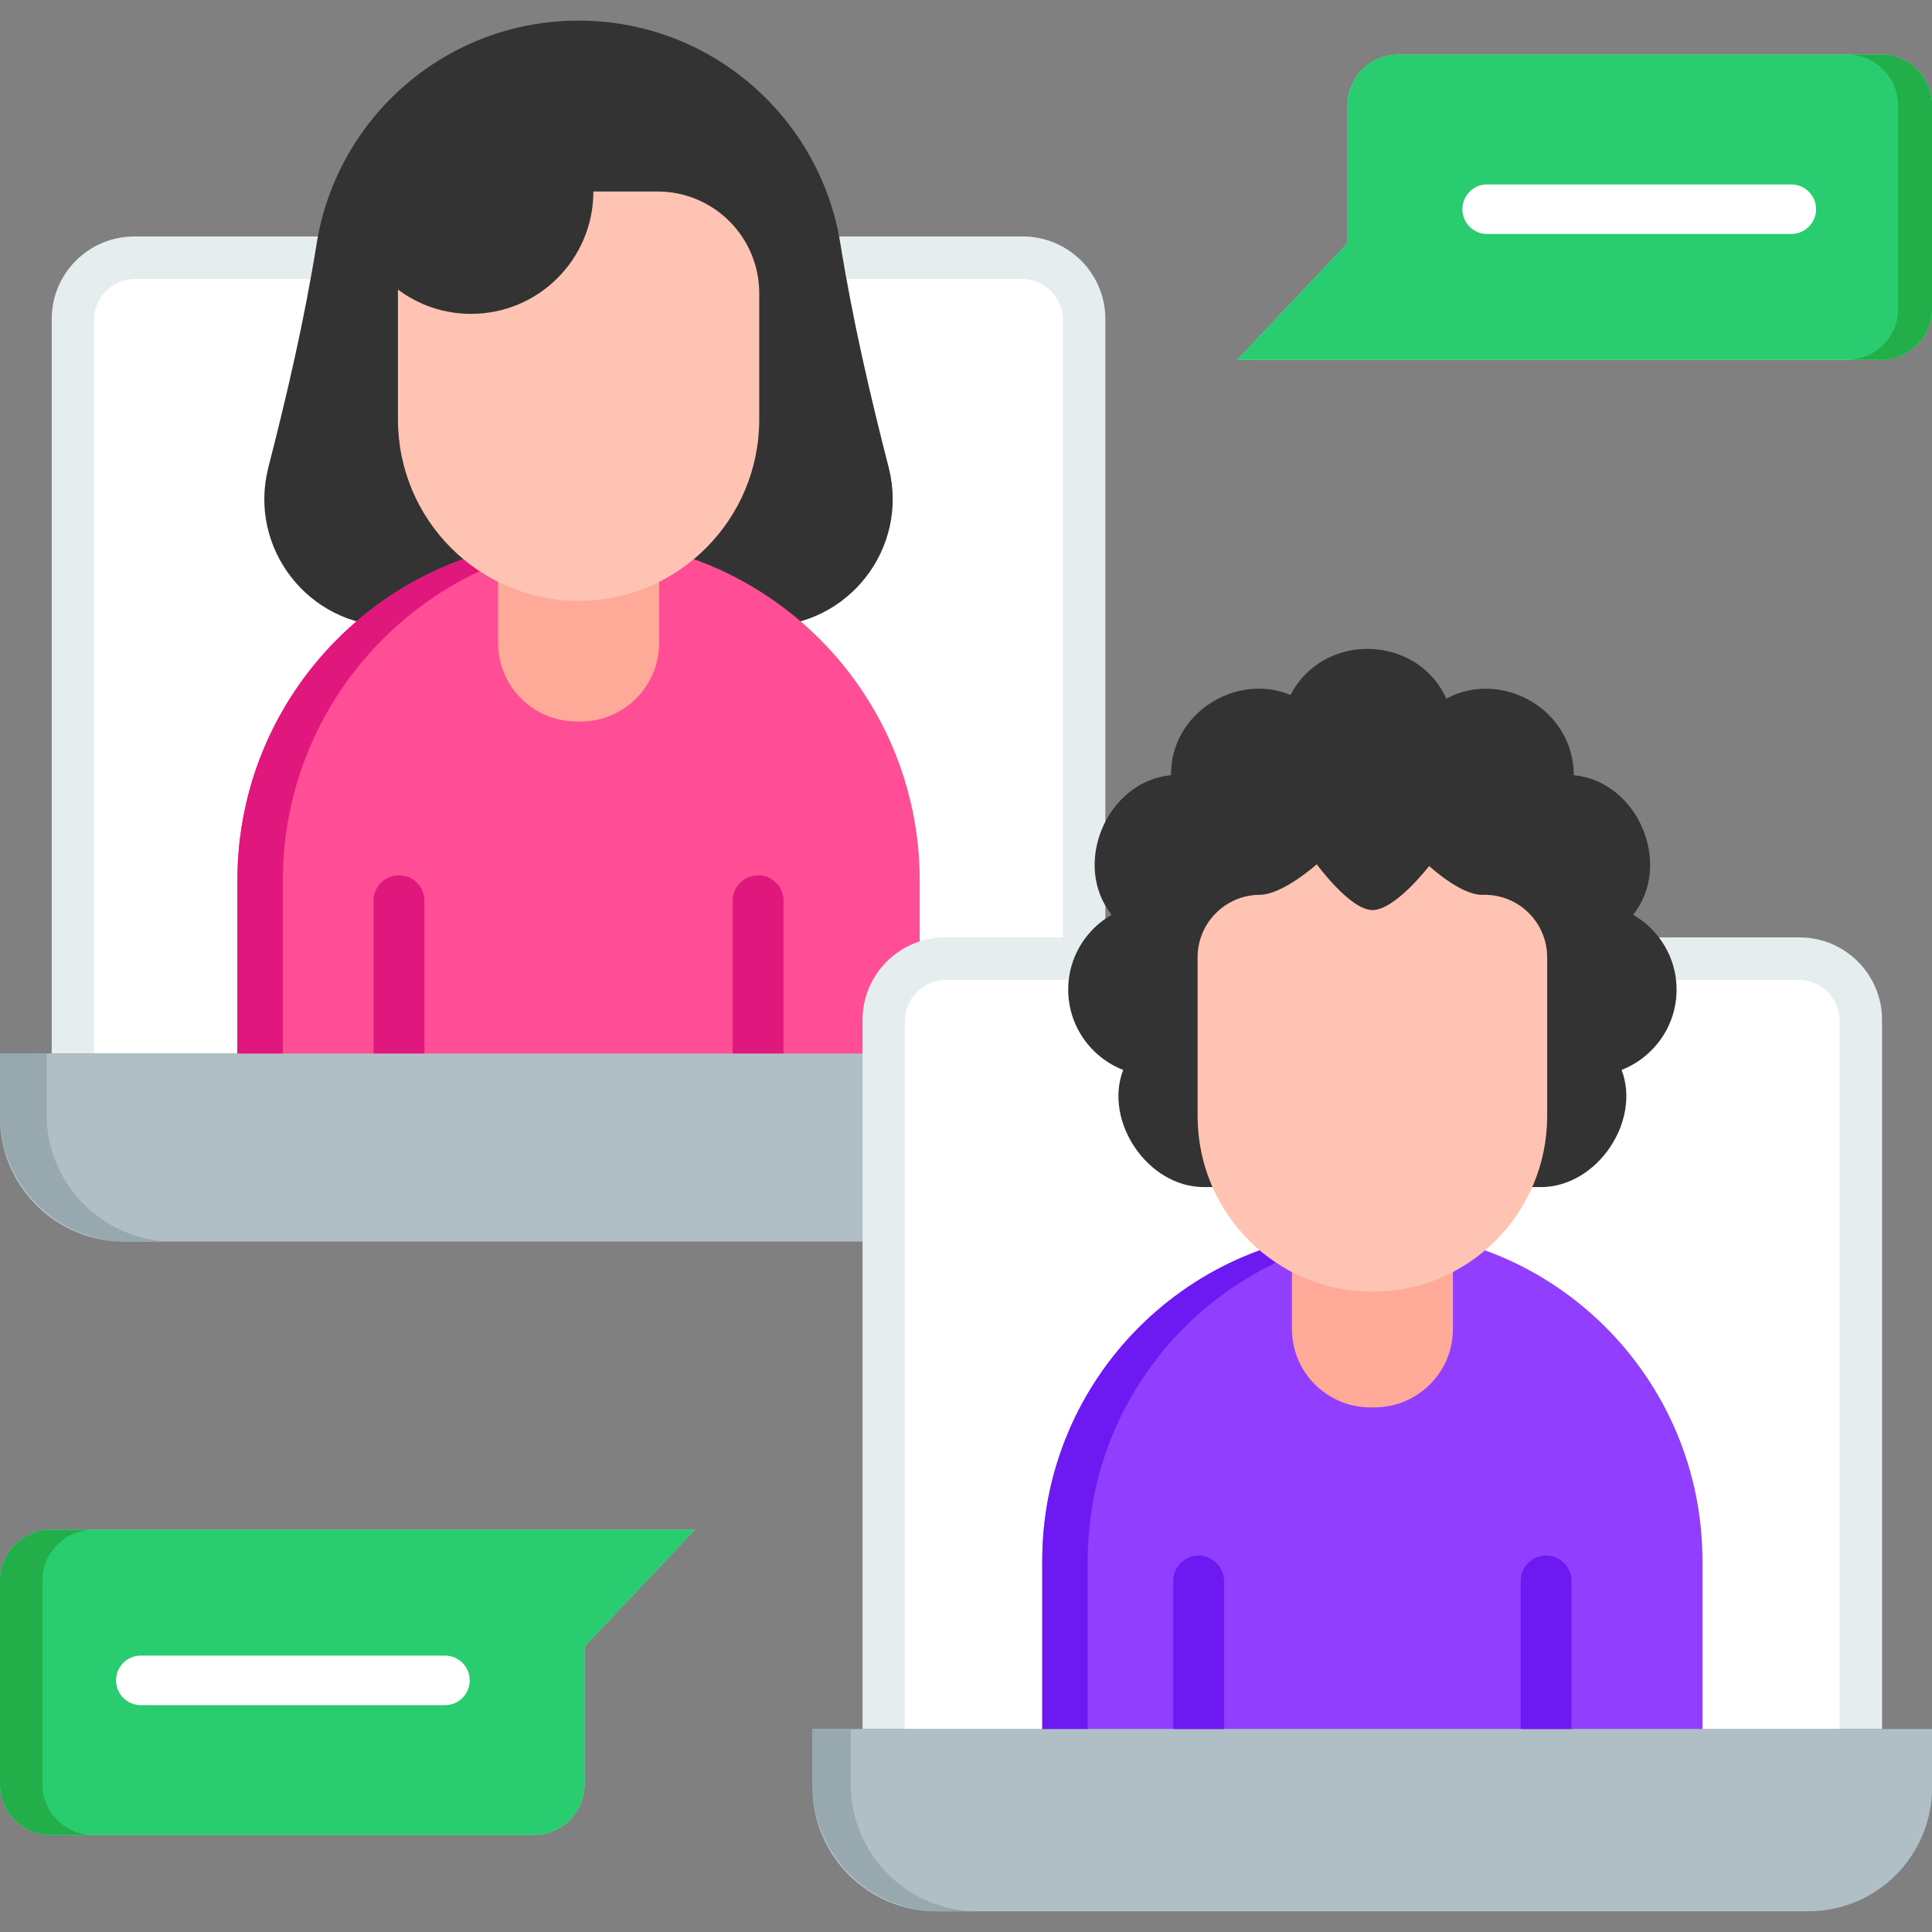
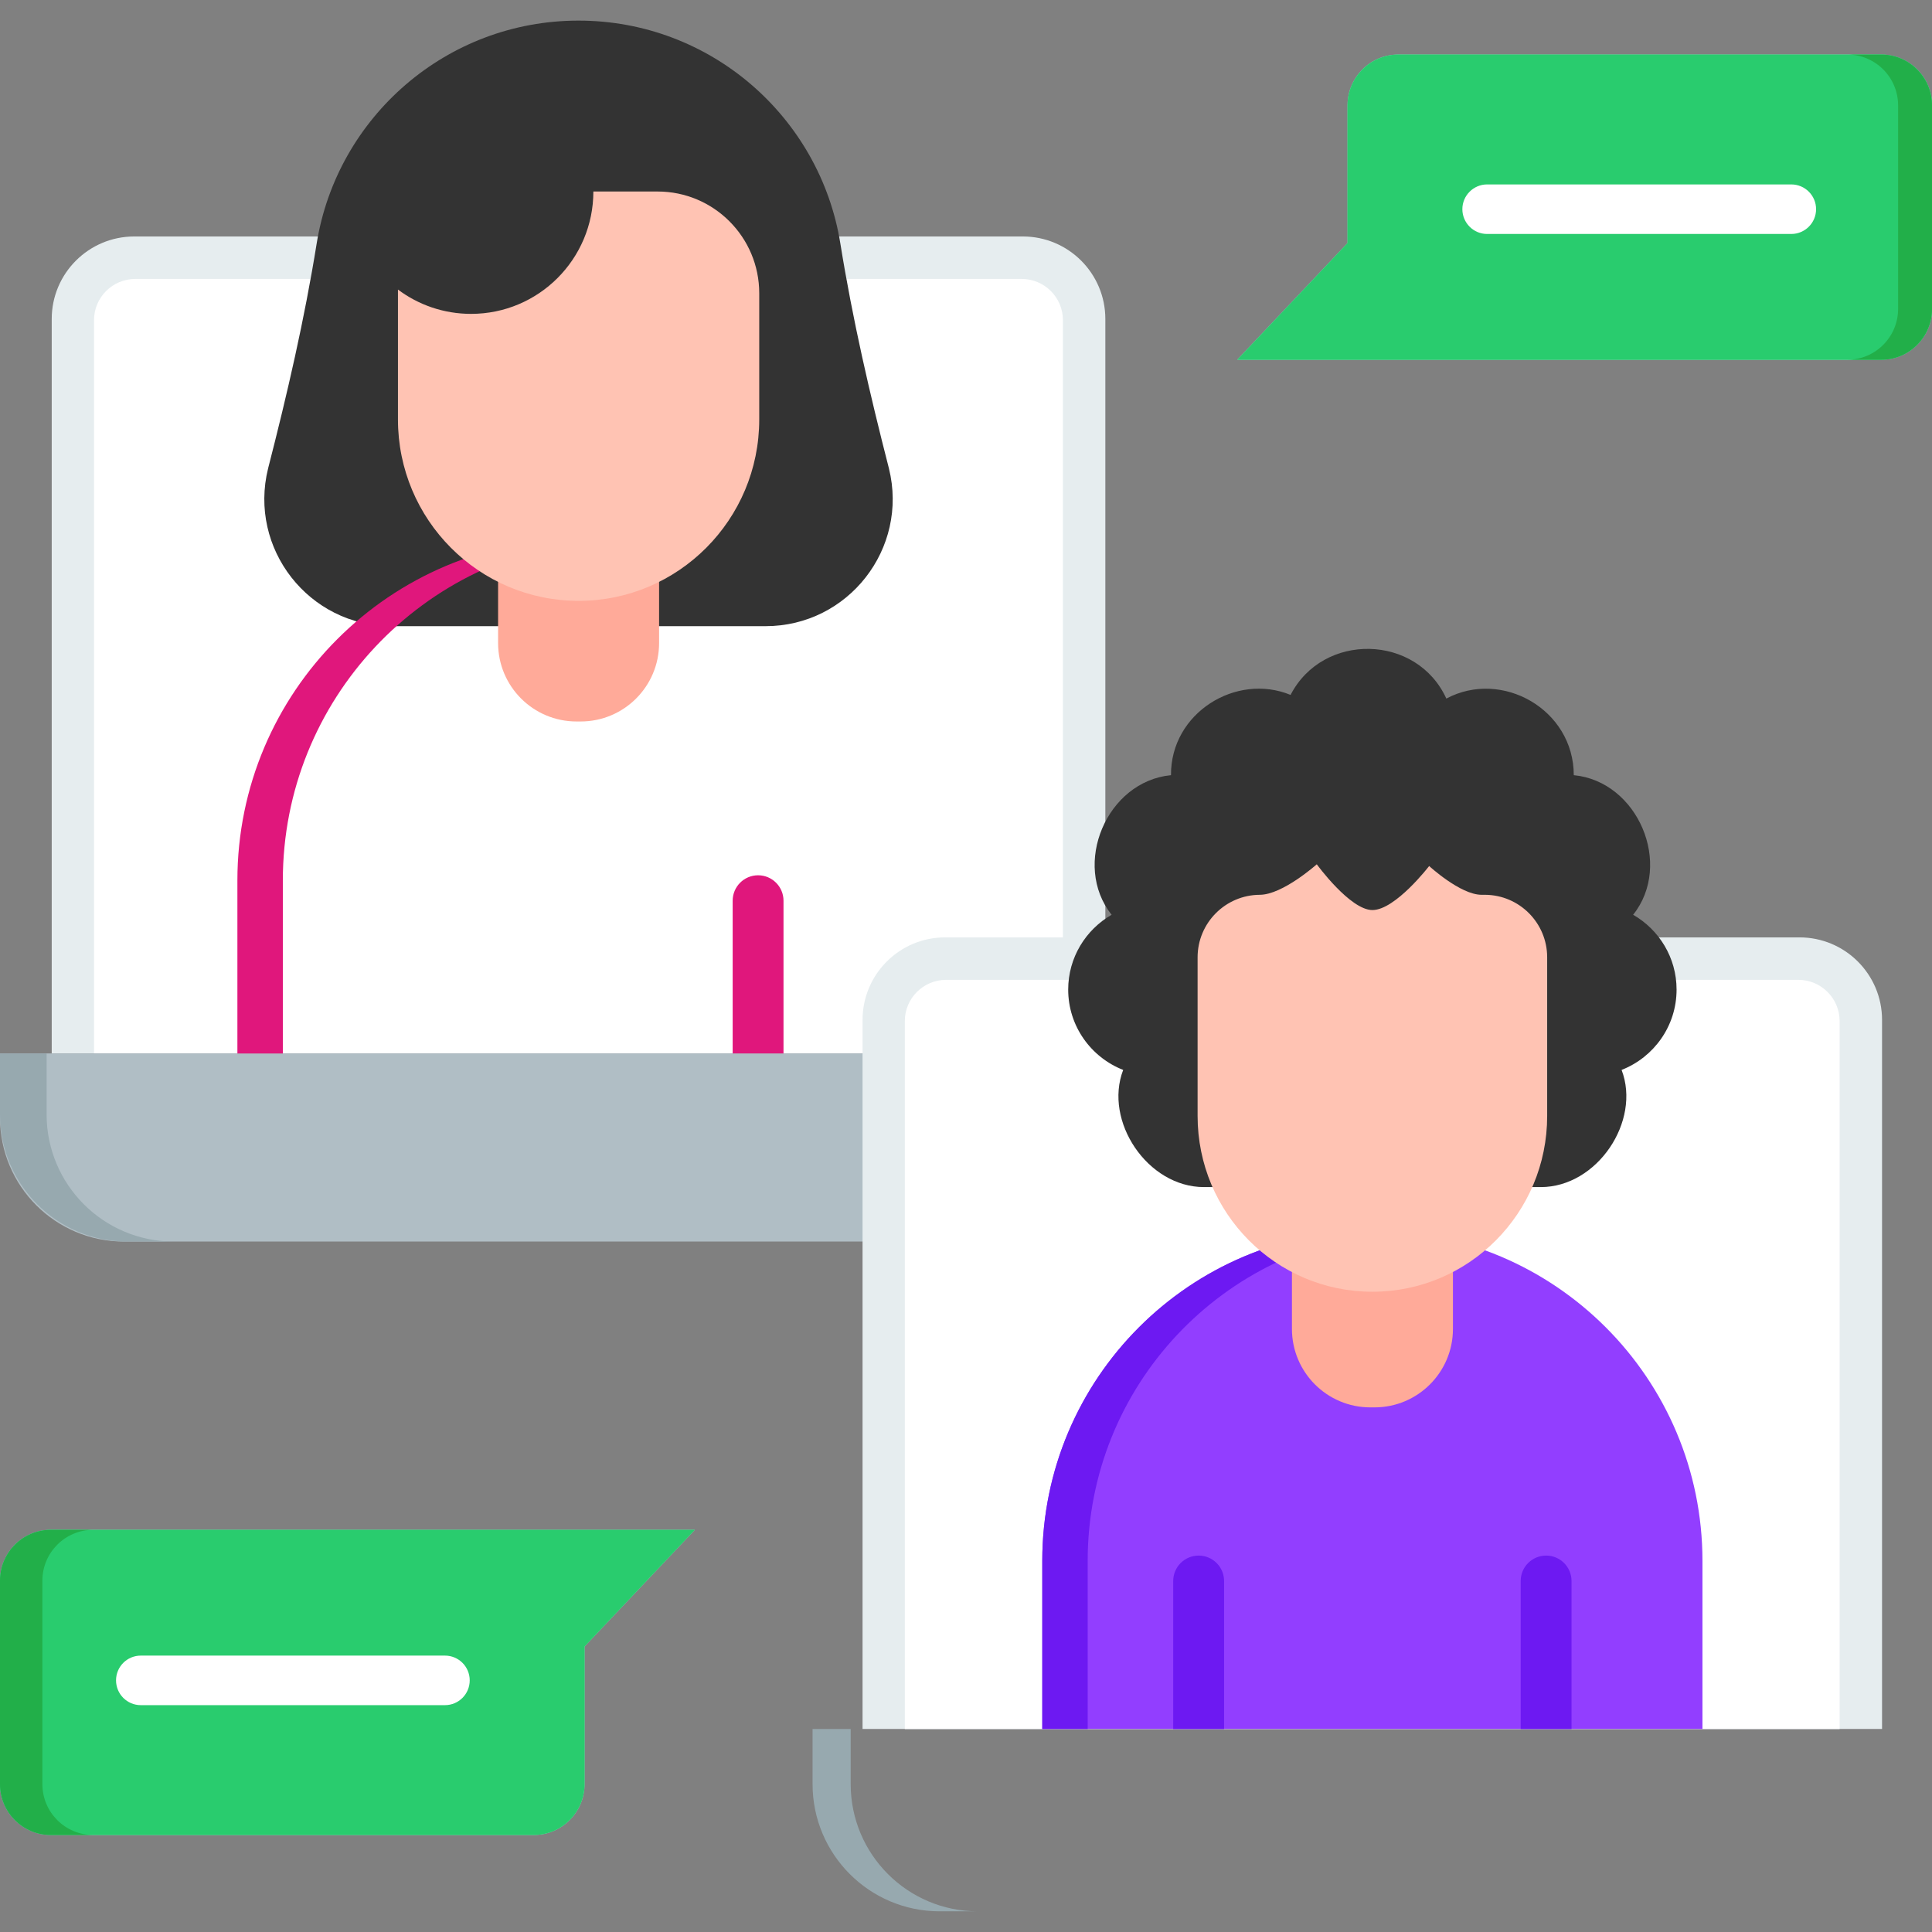
<svg xmlns="http://www.w3.org/2000/svg" fill="none" viewBox="0 0 48 48" height="48" width="48">
  <rect x="0" y="0" width="48" height="48" fill="#808080" stroke="none" />
  <g clip-path="url(#clip0_1347_29932)">
    <path fill="#E6EDEF" d="M27.462 26.172H1.285V7.926C1.285 6.793 2.204 5.875 3.336 5.875H25.411C26.544 5.875 27.462 6.793 27.462 7.926V26.172Z" />
    <path fill="white" d="M2.336 26.174V7.955C2.336 7.389 2.795 6.93 3.362 6.93H25.382C25.949 6.93 26.408 7.389 26.408 7.955V26.174H2.336V26.174Z" />
    <path fill="#B0BEC5" d="M28.745 26.172H0V27.769C0 29.468 1.378 30.846 3.077 30.846H25.668C27.368 30.846 28.745 29.468 28.745 27.769V26.172Z" />
    <path fill="#97A9AF" d="M1.158 27.686V26.172H0V27.686C0 29.431 1.414 30.846 3.158 30.846H4.316C2.572 30.846 1.158 29.431 1.158 27.686Z" />
    <path fill="#333333" d="M14.373 0.512C11.093 0.512 8.373 2.909 7.868 6.048C7.565 7.932 7.136 9.79 6.661 11.637C6.167 13.63 7.674 15.557 9.726 15.557H19.02C21.073 15.557 22.579 13.63 22.085 11.637C21.611 9.79 21.181 7.932 20.878 6.048C20.373 2.909 17.653 0.512 14.373 0.512Z" />
-     <path fill="#FF4D96" d="M22.85 26.173H5.898V21.875C5.898 17.192 9.693 13.395 14.374 13.395C19.055 13.395 22.85 17.192 22.85 21.875L22.85 26.173Z" />
    <path fill="#E0177C" d="M14.938 13.415C14.752 13.403 14.564 13.395 14.374 13.395C9.693 13.395 5.898 17.192 5.898 21.875V26.173H7.027V21.875C7.027 17.381 10.521 13.706 14.938 13.415Z" />
    <path fill="#FFAA99" d="M14.426 17.925H14.324C13.248 17.925 12.375 17.053 12.375 15.976V10.301H16.375V15.976C16.375 17.053 15.503 17.925 14.426 17.925Z" />
    <path fill="#E0177C" d="M18.835 21.746C18.486 21.746 18.203 22.029 18.203 22.378V26.172H19.466V22.378C19.466 22.029 19.183 21.746 18.835 21.746Z" />
-     <path fill="#E0177C" d="M9.913 21.746C9.564 21.746 9.281 22.029 9.281 22.378V26.172H10.544V22.378C10.544 22.029 10.262 21.746 9.913 21.746Z" />
    <path fill="#FFC3B3" d="M14.742 4.758C14.742 6.437 13.382 7.798 11.704 7.798C11.022 7.798 10.393 7.573 9.887 7.194V10.421C9.887 12.91 11.896 14.928 14.375 14.928C16.854 14.928 18.863 12.91 18.863 10.421V7.286C18.863 5.89 17.732 4.758 16.337 4.758H14.742Z" />
    <path fill="#E6EDEF" d="M46.759 42.956H21.43V25.34C21.43 24.207 22.348 23.289 23.481 23.289H44.708C45.841 23.289 46.759 24.207 46.759 25.34V42.956Z" />
    <path fill="white" d="M22.48 42.958V25.369C22.48 24.803 22.94 24.344 23.506 24.344H44.679C45.245 24.344 45.705 24.803 45.705 25.369V42.958H22.48Z" />
-     <path fill="#B0BEC5" d="M48.002 42.957H20.188V44.409C20.188 46.108 21.565 47.486 23.264 47.486H44.925C46.624 47.486 48.002 46.108 48.002 44.409V42.957Z" />
    <path fill="#97A9AF" d="M21.135 44.326V42.957H20.188V44.326C20.188 46.071 21.601 47.486 23.345 47.486H24.293C22.549 47.486 21.135 46.071 21.135 44.326Z" />
    <path fill="#333333" d="M41.654 24.586C41.654 23.791 41.219 23.098 40.575 22.727C41.568 21.482 40.701 19.413 39.1 19.259C39.1 17.625 37.312 16.619 35.934 17.356C35.2 15.749 32.87 15.702 32.064 17.265C30.711 16.708 29.081 17.713 29.093 19.259C27.492 19.413 26.625 21.482 27.618 22.727C26.974 23.098 26.539 23.791 26.539 24.586C26.539 25.494 27.106 26.269 27.905 26.582C27.417 27.854 28.509 29.493 29.913 29.493H38.28C39.684 29.493 40.776 27.854 40.288 26.582C41.087 26.269 41.654 25.494 41.654 24.586Z" />
    <path fill="#923EFF" d="M42.297 42.956H25.895V38.78C25.895 34.248 29.566 30.574 34.096 30.574C38.626 30.574 42.297 34.248 42.297 38.78V42.956H42.297Z" />
    <path fill="#6D19F2" d="M34.66 30.596C34.474 30.583 34.286 30.574 34.096 30.574C29.566 30.574 25.895 34.248 25.895 38.78V42.956H27.023V38.78C27.023 34.438 30.394 30.886 34.66 30.596Z" />
    <path fill="#FFAA99" d="M34.149 34.966H34.046C32.97 34.966 32.098 34.093 32.098 33.017V27.578H36.098V33.017C36.098 34.093 35.225 34.966 34.149 34.966Z" />
    <path fill="#FFC3B3" d="M36.807 22.231C36.281 22.229 35.507 21.516 35.507 21.516C35.507 21.516 34.667 22.61 34.097 22.61C33.543 22.61 32.715 21.473 32.715 21.473C32.715 21.473 31.869 22.229 31.3 22.231C30.445 22.235 29.754 22.93 29.754 23.785V27.726C29.754 30.138 31.698 32.093 34.097 32.093C36.495 32.093 38.439 30.138 38.439 27.726V23.785C38.439 22.93 37.749 22.235 36.894 22.231L36.807 22.231Z" />
    <path fill="#6D19F2" d="M38.413 38.648C38.064 38.648 37.781 38.931 37.781 39.28V42.957H39.044V39.28C39.044 38.931 38.762 38.648 38.413 38.648Z" />
    <path fill="#6D19F2" d="M29.78 38.648C29.431 38.648 29.148 38.931 29.148 39.28V42.957H30.412V39.28C30.412 38.931 30.129 38.648 29.78 38.648Z" />
    <path fill="#7AF4C2" d="M34.742 1.355H46.738C47.436 1.355 48.002 1.921 48.002 2.619V7.674C48.002 8.372 47.436 8.938 46.738 8.938H30.738L33.479 6.039V2.619C33.479 1.921 34.044 1.355 34.742 1.355Z" />
    <path fill="#29CC6E" d="M34.742 1.355H46.738C47.436 1.355 48.002 1.921 48.002 2.619V7.674C48.002 8.372 47.436 8.938 46.738 8.938H30.738L33.479 6.039V2.619C33.479 1.921 34.044 1.355 34.742 1.355Z" />
    <path fill="#22AF49" d="M46.737 1.355H45.895C46.592 1.355 47.158 1.921 47.158 2.619V7.674C47.158 8.372 46.592 8.938 45.895 8.938H46.737C47.434 8.938 48 8.372 48 7.674V2.619C48 1.921 47.434 1.355 46.737 1.355Z" />
    <path fill="white" d="M44.504 5.813H36.947C36.608 5.813 36.332 5.537 36.332 5.197C36.332 4.858 36.608 4.582 36.947 4.582H44.504C44.844 4.582 45.12 4.858 45.12 5.197C45.12 5.537 44.844 5.813 44.504 5.813Z" />
    <path fill="#7AF4C2" d="M13.26 45.59H1.263C0.566 45.59 0 45.024 0 44.326V39.272C0 38.574 0.566 38.008 1.263 38.008H17.263L14.523 40.906V44.326C14.523 45.024 13.957 45.59 13.26 45.59Z" />
    <path fill="#29CC6E" d="M13.26 45.59H1.263C0.566 45.59 0 45.024 0 44.326V39.272C0 38.574 0.566 38.008 1.263 38.008H17.263L14.523 40.906V44.326C14.523 45.024 13.957 45.59 13.26 45.59Z" />
    <path fill="#22AF49" d="M1.263 45.59H2.316C1.618 45.59 1.053 45.024 1.053 44.326V39.272C1.053 38.574 1.618 38.008 2.316 38.008H1.263C0.566 38.008 0 38.574 0 39.272V44.326C0 45.024 0.566 45.59 1.263 45.59Z" />
    <path fill="white" d="M11.055 42.364H3.498C3.158 42.364 2.883 42.088 2.883 41.748C2.883 41.408 3.158 41.133 3.498 41.133H11.055C11.395 41.133 11.67 41.408 11.67 41.748C11.67 42.088 11.395 42.364 11.055 42.364Z" />
  </g>
  <defs>
    <clipPath id="clip0_1347_29932">
      <rect fill="white" height="48" width="48" />
    </clipPath>
  </defs>
</svg>